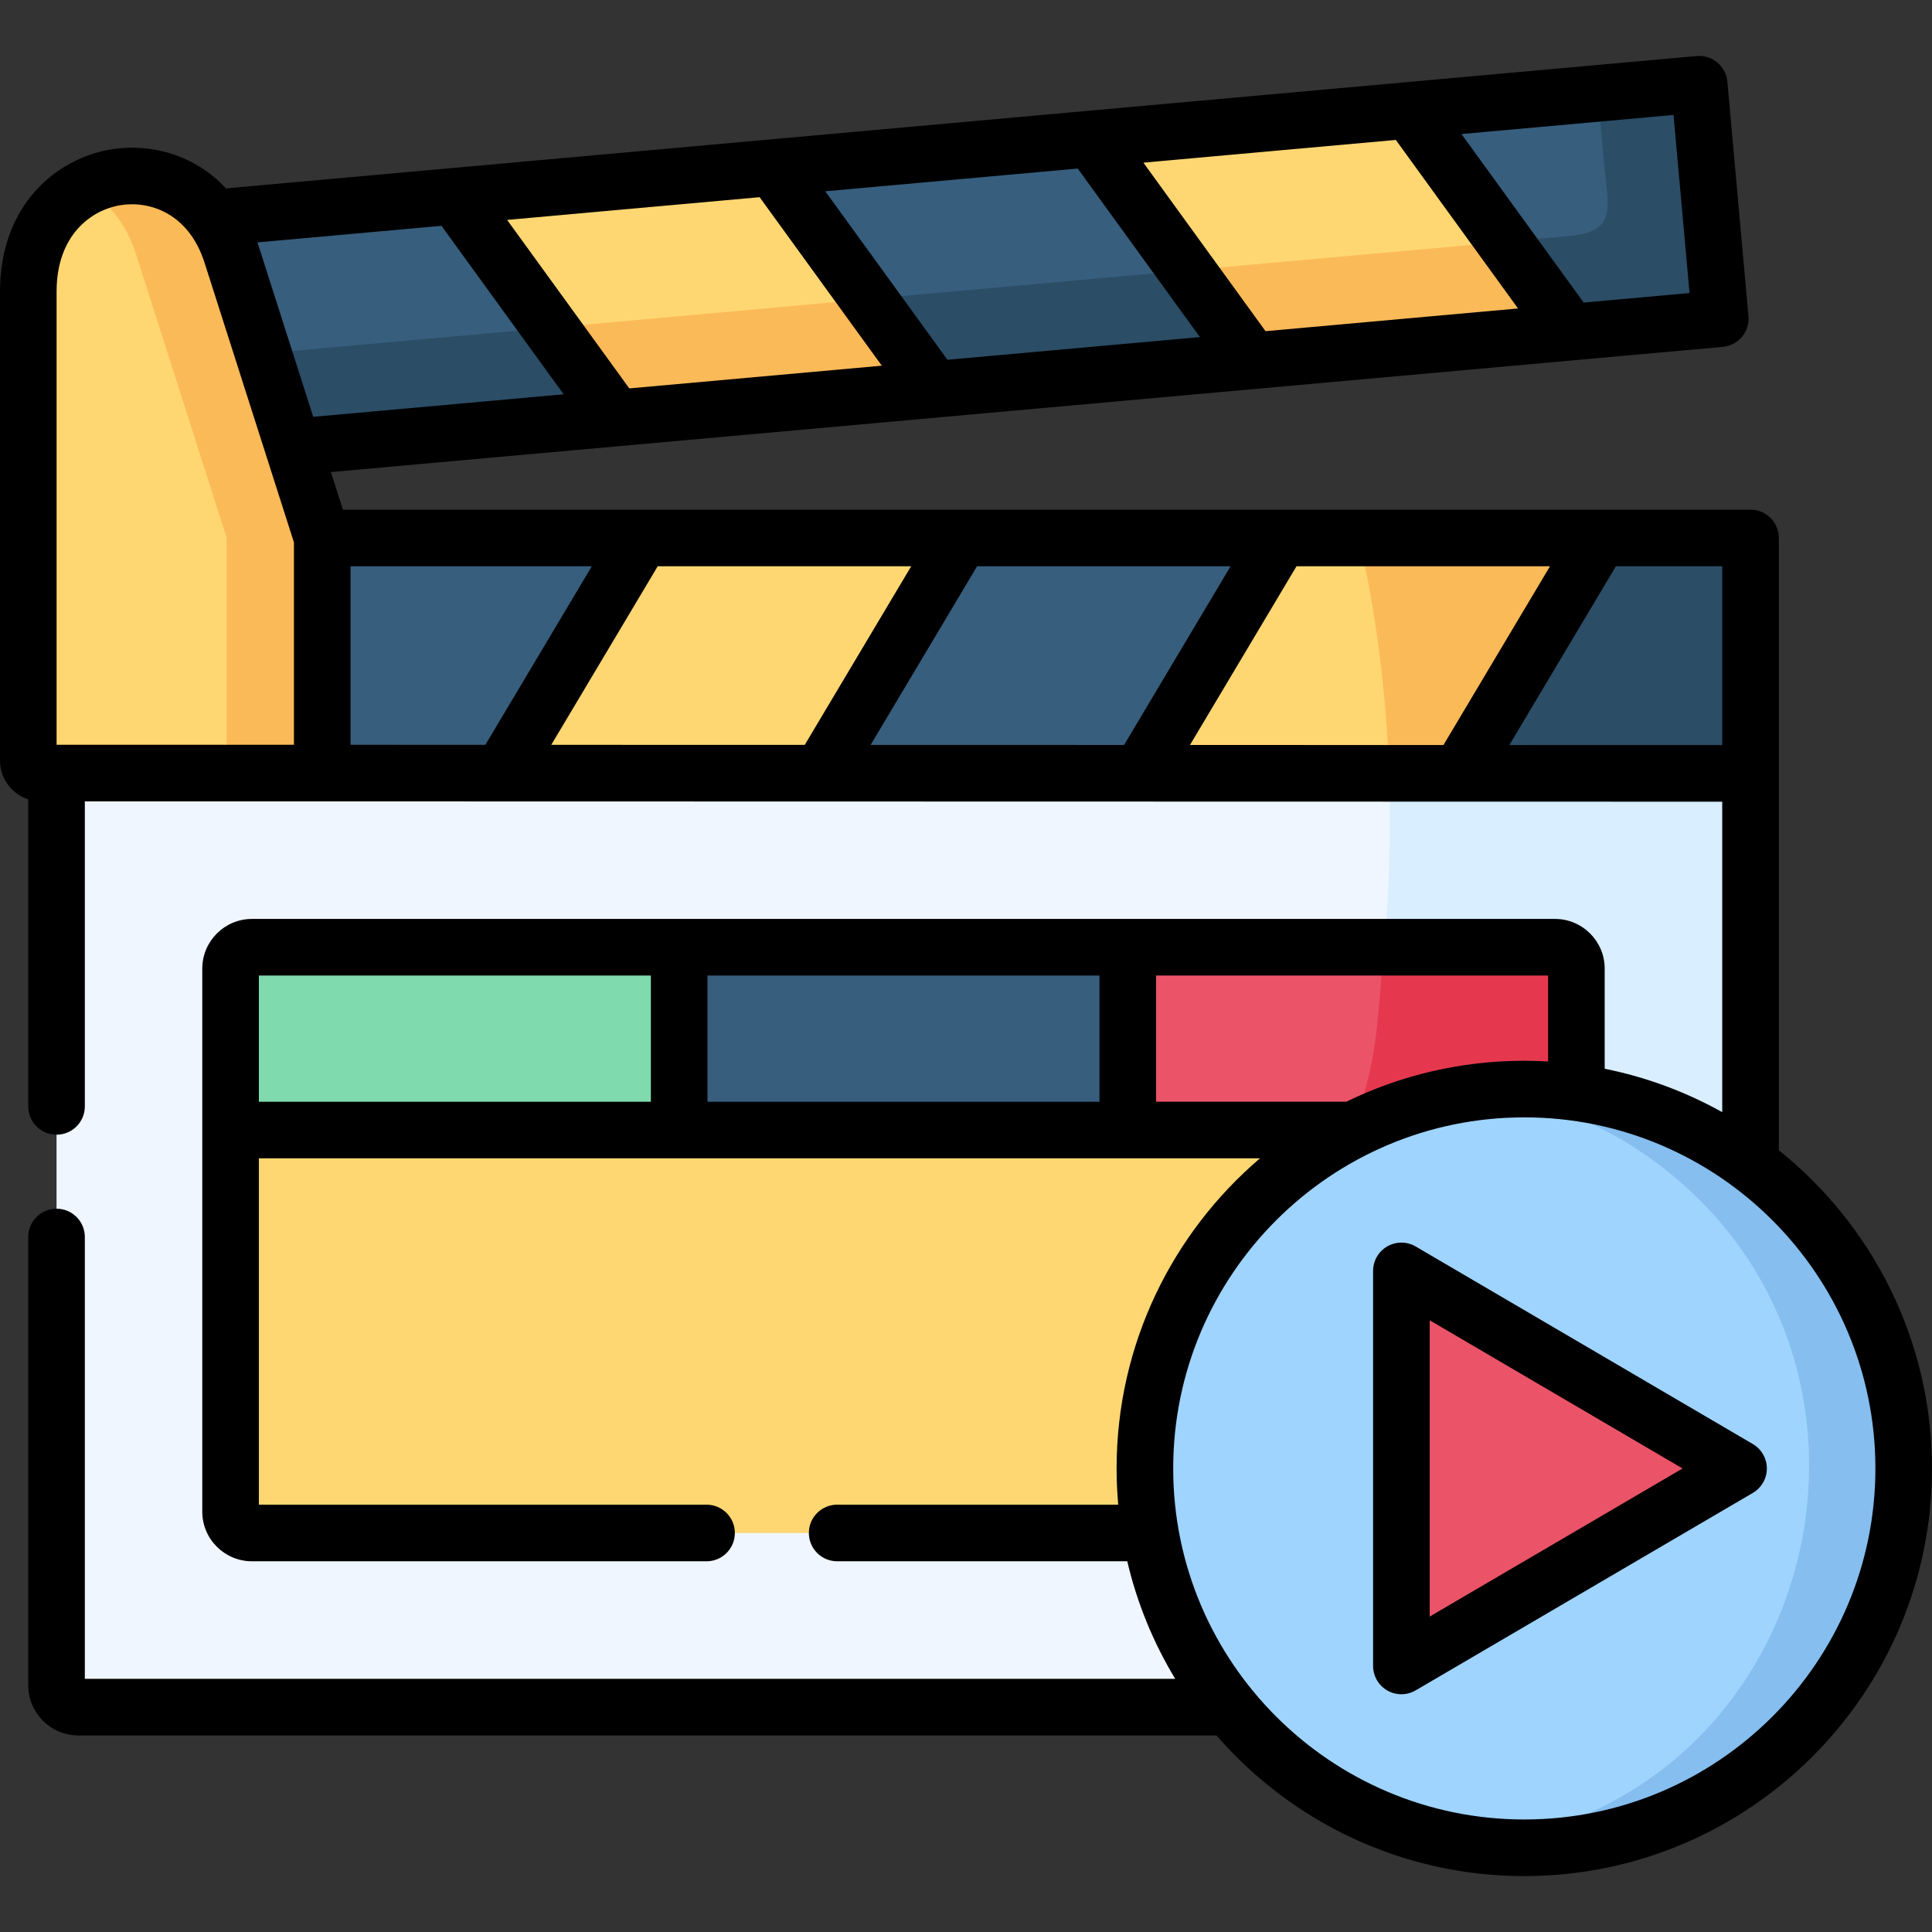
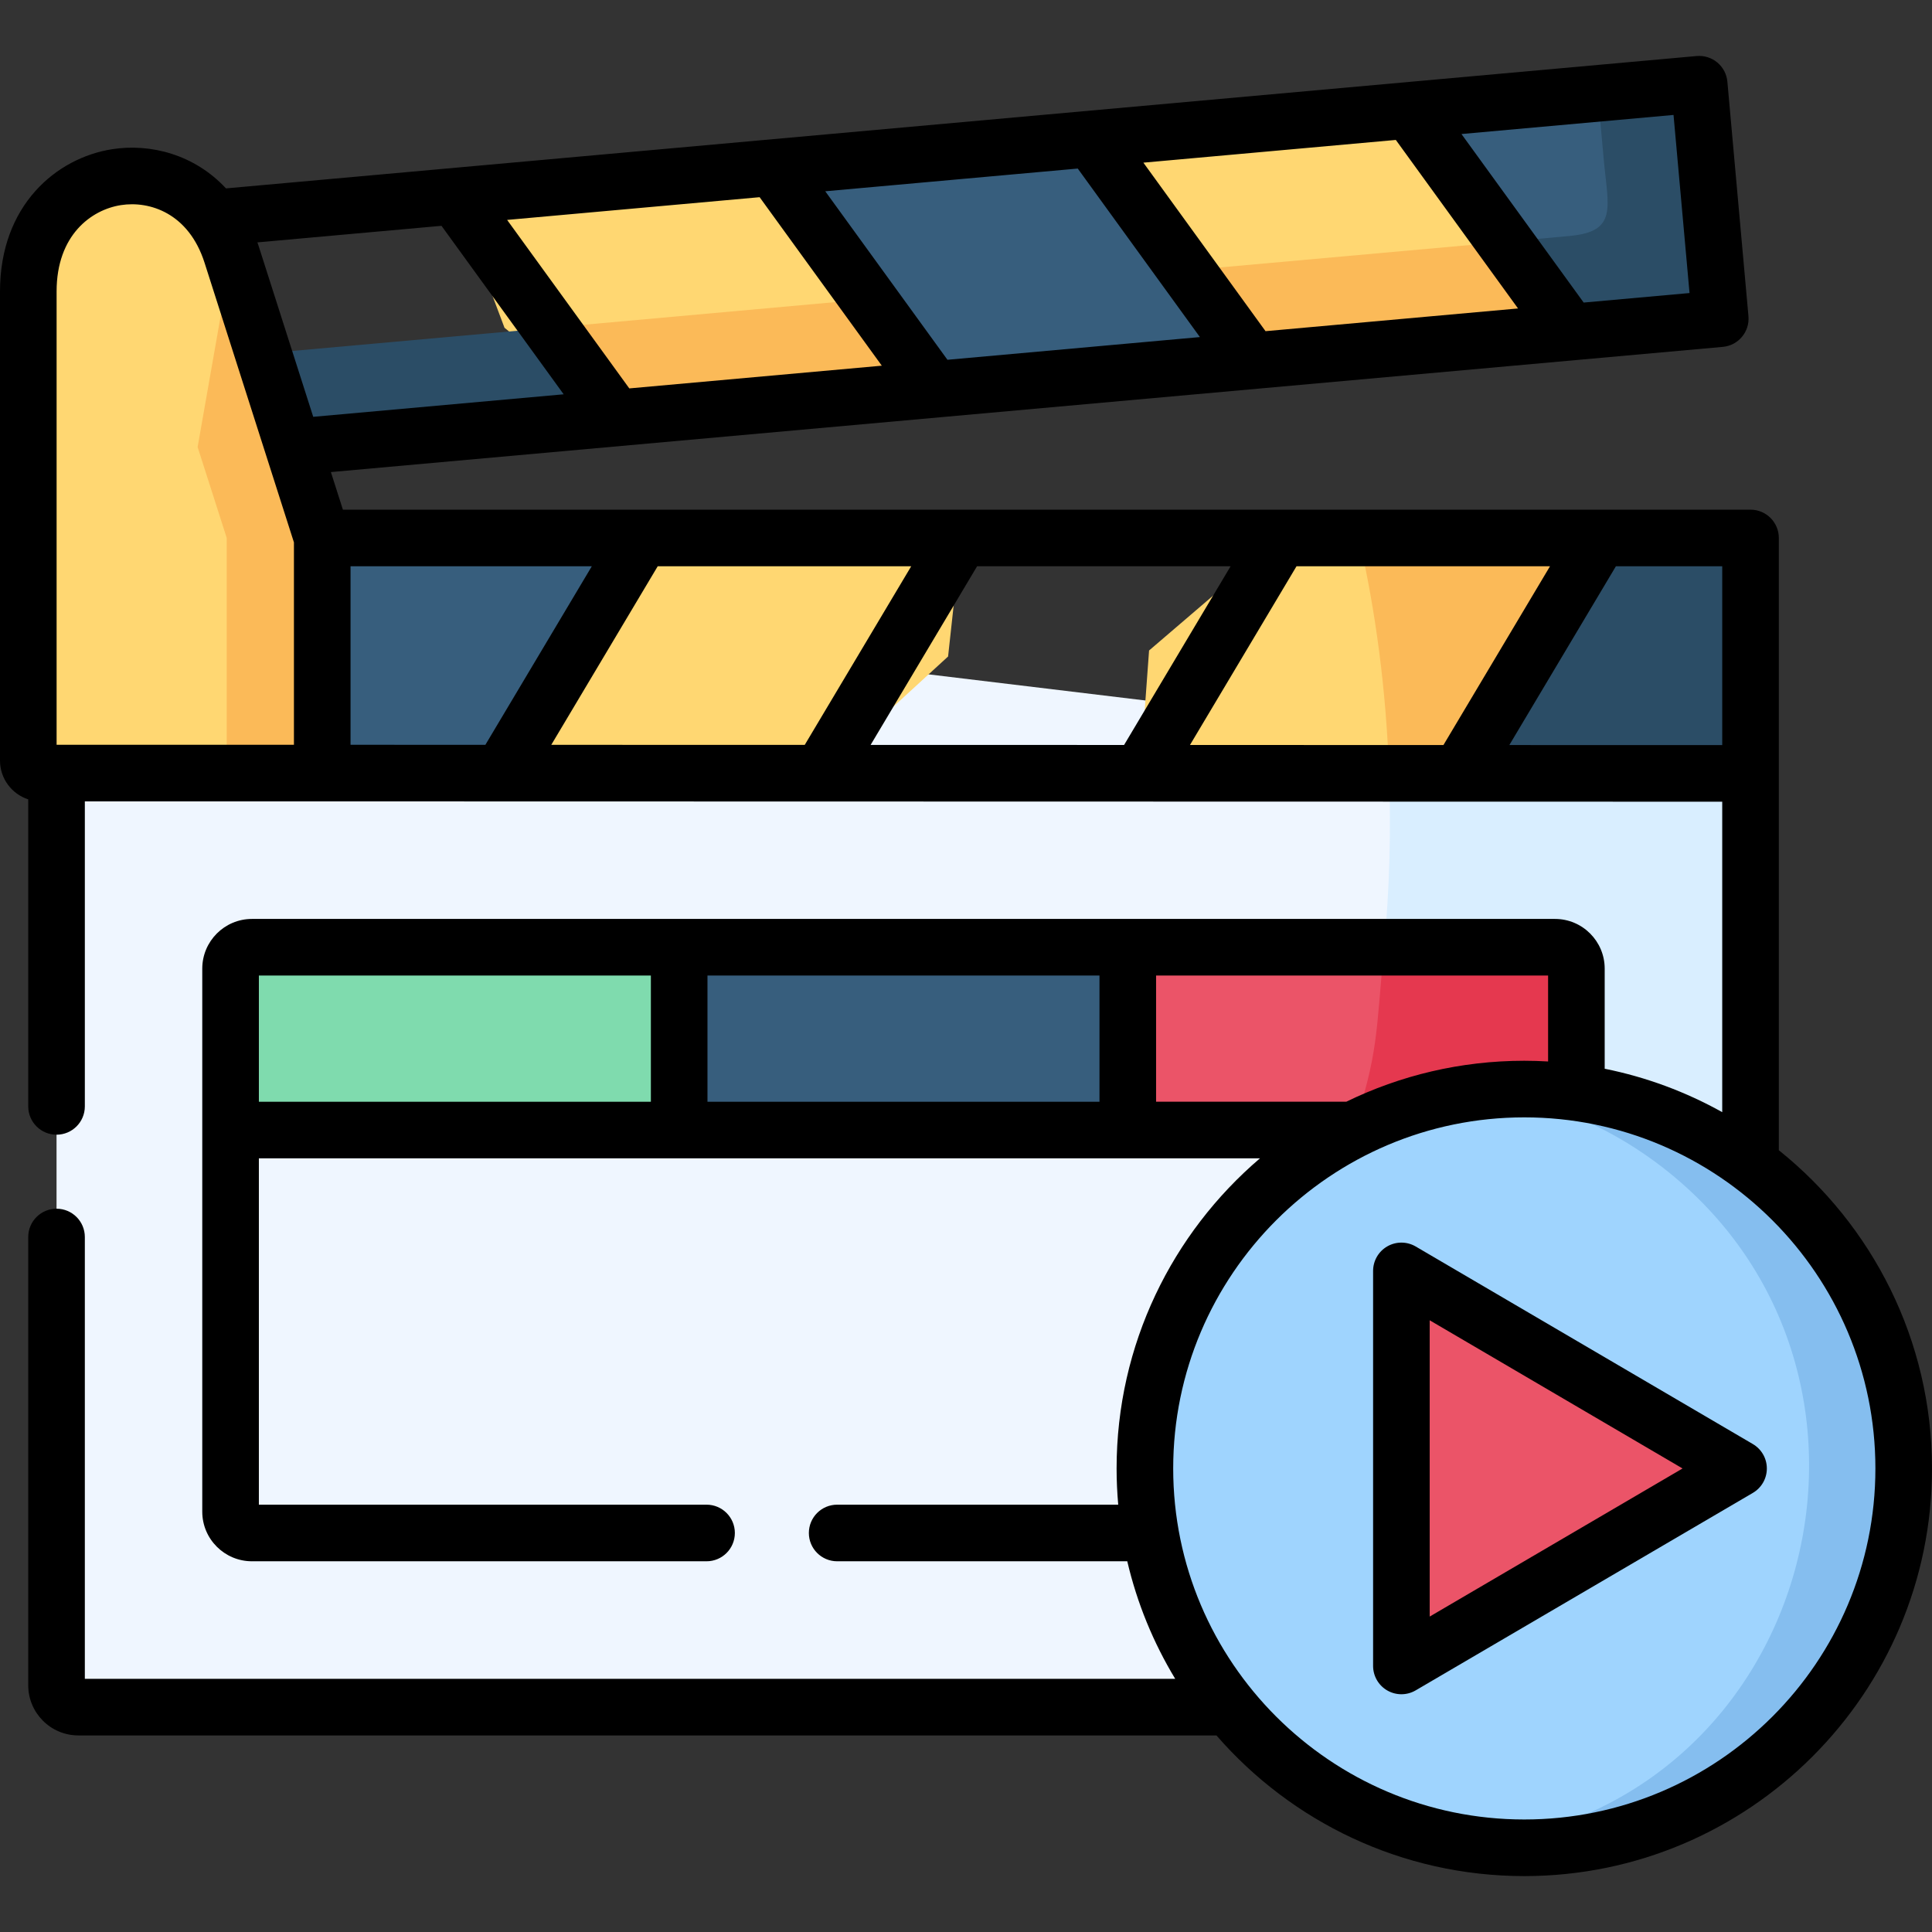
<svg xmlns="http://www.w3.org/2000/svg" id="Capa_1" enable-background="new 0 0 512 512" height="512" viewBox="0 0 512 512" width="512">
  <rect x="0" y="0" width="512" height="512" fill="#333333" stroke="none" />
  <g>
    <g>
      <path clip-rule="evenodd" d="m163.208 110.791 84.302-7.597-6.661-33.195-35.972-25.598-84.303 7.597 13.125 34.867z" fill="#ffd772" fill-rule="evenodd" />
    </g>
    <g>
      <path clip-rule="evenodd" d="m331.813 95.625 84.302-7.597-9.694-32.855-32.939-25.938-84.302 7.569 9.978 29.396z" fill="#ffd772" fill-rule="evenodd" />
    </g>
    <g>
      <path clip-rule="evenodd" d="m455.886 84.456-5.585-62.137-76.819 6.916 42.633 58.793z" fill="#375e7d" fill-rule="evenodd" />
    </g>
    <g>
      <path clip-rule="evenodd" d="m463.908 308.428v-103.468l-217.843-26.25-231.082 26.165v241.746c0 3.175 2.608 5.783 5.783 5.783h305.037z" fill="#eff6ff" fill-rule="evenodd" />
    </g>
    <g>
      <path clip-rule="evenodd" d="m217.52 204.904 33.732-30.927 3.43-31.409h-84.643l-33.449 27.582-3.713 34.754z" fill="#ffd772" fill-rule="evenodd" />
    </g>
    <g>
      <path clip-rule="evenodd" d="m386.777 204.932 34.979-23.472 2.211-38.892h-84.642l-34.81 29.821-2.381 32.543z" fill="#ffd772" fill-rule="evenodd" />
    </g>
    <g>
      <path clip-rule="evenodd" d="m163.208 110.791 84.302-7.597-17.348-23.926-84.303 7.597z" fill="#fbba58" fill-rule="evenodd" />
    </g>
    <g>
      <path clip-rule="evenodd" d="m331.813 95.625 84.302-7.597-17.348-23.925-84.302 7.568z" fill="#fbba58" fill-rule="evenodd" />
    </g>
    <g>
      <path clip-rule="evenodd" d="m416.115 88.028 39.77-3.572-5.584-62.137-26.873 2.41 1.559 17.32c1.162 12.983 3.855 19.333-9.128 20.495l-17.093 1.559z" fill="#2b4d66" fill-rule="evenodd" />
    </g>
    <g>
      <path clip-rule="evenodd" d="m423.967 142.568h-63.836c4.45 19.418 7.228 40.395 7.994 62.364h18.652z" fill="#fbba58" fill-rule="evenodd" />
    </g>
    <g>
      <path clip-rule="evenodd" d="m423.967 142.568-37.19 62.364 77.131.028v-.085-62.307z" fill="#2b4d66" fill-rule="evenodd" />
    </g>
    <g>
      <path clip-rule="evenodd" d="m463.908 204.96-77.131-.028h-18.652c.539 15.251.113 30.927-1.332 46.093h45.298c3.118 0 5.669 2.551 5.669 5.669v32.855c17.121 2.353 32.882 9.014 46.148 18.879z" fill="#d9eeff" fill-rule="evenodd" />
    </g>
    <g>
-       <path clip-rule="evenodd" d="m358.487 299.47-115.03-28.234-182.354 28.234v101.143c0 3.118 2.551 5.641 5.669 5.641h238.111 47.934c3.118 0 4.507-2.778 5.669-5.641l23.584-57.545z" fill="#ffd772" fill-rule="evenodd" />
-     </g>
+       </g>
    <g>
      <path clip-rule="evenodd" d="m403.955 489.681c55.361 0 100.233-44.704 100.545-99.981v-.539-.539c-.17-32.855-16.101-61.967-40.592-80.195-13.266-9.865-29.027-16.526-46.148-18.879-4.507-.624-9.128-.935-13.805-.935-16.356 0-31.805 3.912-45.468 10.857-32.684 16.583-55.077 50.515-55.077 89.691 0 5.84.51 11.537 1.474 17.093 2.948 17.292 10.318 33.081 20.92 46.149 18.425 22.736 46.601 37.278 78.151 37.278z" fill="#9fd4fe" fill-rule="evenodd" />
    </g>
    <g>
      <path clip-rule="evenodd" d="m371.385 441.49 89.348-52.329-89.348-52.357z" fill="#eb5468" fill-rule="evenodd" />
    </g>
    <g>
      <path clip-rule="evenodd" d="m438.906 308.088c72.114 53.633 43.172 170.537-48.841 180.657 4.535.624 9.184.935 13.89.935 55.644 0 100.404-44.959 100.545-100.52v-.539c-.17-32.855-16.101-61.967-40.592-80.195-13.266-9.865-29.027-16.526-46.148-18.879-4.507-.624-9.128-.935-13.805-.935-3.77 0-7.455.198-11.112.595 17.093 2.383 32.825 9.044 46.063 18.881z" fill="#85beef" fill-rule="evenodd" />
    </g>
    <g>
      <path clip-rule="evenodd" d="m61.103 299.47h118.885l26.306-24.804-26.306-23.642h-113.215c-3.118 0-5.669 2.551-5.669 5.669v42.777z" fill="#7fdbae" fill-rule="evenodd" />
    </g>
    <g>
      <path clip-rule="evenodd" d="m358.487 299.47c13.663-6.945 29.112-10.857 45.468-10.857 4.677 0 9.298.312 13.805.935v-32.855c0-3.118-2.551-5.669-5.669-5.669h-113.217l-17.887 20.212 17.887 28.234z" fill="#eb5468" fill-rule="evenodd" />
    </g>
    <g>
      <path clip-rule="evenodd" d="m412.09 251.025h-45.298c-2.154 22.621-1.446 28.234-8.306 48.446 13.663-6.945 29.112-10.857 45.468-10.857 4.677 0 9.298.312 13.805.935v-32.855c.001-3.118-2.551-5.669-5.669-5.669z" fill="#e5384f" fill-rule="evenodd" />
    </g>
    <g>
      <path clip-rule="evenodd" d="m179.989 251.025h118.885v48.446h-118.885z" fill="#375e7d" fill-rule="evenodd" />
    </g>
    <g>
      <path clip-rule="evenodd" d="m85.396 204.875 47.481.029 37.162-62.336h-84.643l-18.482 33.506z" fill="#375e7d" fill-rule="evenodd" />
    </g>
    <g>
-       <path clip-rule="evenodd" d="m217.52 204.904 84.614.028 37.191-62.364h-84.643z" fill="#375e7d" fill-rule="evenodd" />
-     </g>
+       </g>
    <g>
      <path clip-rule="evenodd" d="m85.396 204.875v-62.307l-7.71-24.095-16.328-51.11c-1.191-3.713-2.806-6.917-4.791-9.61-14.966-20.524-49.067-11.849-49.067 19.474v124.331c0 1.843 1.502 3.317 3.317 3.317h4.167z" fill="#ffd772" fill-rule="evenodd" />
    </g>
    <g>
-       <path clip-rule="evenodd" d="m52.373 118.473 7.71 24.095v62.307h25.313v-62.307l-7.71-24.095-7.909-24.776-8.419-26.335c-1.191-3.713-2.806-6.917-4.791-9.61-8.504-11.651-23.159-13.89-34.243-7.909 3.345 1.814 6.406 4.451 8.929 7.909 1.956 2.693 3.6 5.896 4.791 9.61z" fill="#fbba58" fill-rule="evenodd" />
+       <path clip-rule="evenodd" d="m52.373 118.473 7.71 24.095v62.307h25.313v-62.307l-7.71-24.095-7.909-24.776-8.419-26.335z" fill="#fbba58" fill-rule="evenodd" />
    </g>
    <g>
-       <path clip-rule="evenodd" d="m77.686 118.473 85.522-7.682-42.633-58.792-64.007 5.755c1.984 2.693 3.6 5.896 4.791 9.61z" fill="#375e7d" fill-rule="evenodd" />
-     </g>
+       </g>
    <g>
      <path clip-rule="evenodd" d="m77.686 118.473 85.522-7.682-17.349-23.926-76.082 6.832z" fill="#2b4d66" fill-rule="evenodd" />
    </g>
    <g>
      <path clip-rule="evenodd" d="m247.51 103.194 84.303-7.569-42.633-58.821-84.303 7.597z" fill="#375e7d" fill-rule="evenodd" />
    </g>
    <g>
-       <path clip-rule="evenodd" d="m247.51 103.194 84.303-7.569-17.348-23.954-84.303 7.597z" fill="#2b4d66" fill-rule="evenodd" />
-     </g>
+       </g>
    <g>
      <path d="m471.408 304.823v-99.863-.085-62.307c0-4.142-3.358-7.5-7.5-7.5h-373.035l-3.185-9.965 368.87-33.178c4.125-.371 7.169-4.016 6.798-8.141l-5.584-62.137c-.178-1.981-1.136-3.811-2.663-5.085s-3.498-1.889-5.479-1.713l-389.742 35.075c-8.367-9.007-20.015-11.965-30.15-10.388-14.802 2.307-29.738 14.856-29.738 37.691v124.332c0 4.801 3.146 8.876 7.483 10.285v81.362c0 4.142 3.358 7.5 7.5 7.5s7.5-3.358 7.5-7.5v-80.831h62.912l371.013.083v82.272c-9.585-5.346-20.061-9.276-31.148-11.503v-26.533c0-7.262-5.908-13.169-13.169-13.169h-345.319c-7.261 0-13.169 5.908-13.169 13.169v143.919c0 7.246 5.908 13.141 13.169 13.141h120.473c4.142 0 7.5-3.358 7.5-7.5s-3.358-7.5-7.5-7.5h-118.641v-91.784h265.301c-23.235 19.833-37.995 49.319-37.995 82.191 0 3.233.151 6.431.431 9.593h-74.484c-4.142 0-7.5 3.358-7.5 7.5s3.358 7.5 7.5 7.5h76.881c2.605 11.141 6.939 21.623 12.703 31.149h-288.958v-117.085c0-4.142-3.358-7.5-7.5-7.5s-7.5 3.358-7.5 7.5v118.804c0 7.324 5.958 13.283 13.283 13.283h301.603c19.825 22.822 49.048 37.277 81.585 37.277 59.577 0 108.045-48.458 108.045-108.02.001-34.081-15.864-64.522-40.591-84.339zm-15-107.364-56.42-.013 28.241-47.378h28.18v47.391zm-141.052-.032 28.23-47.359h67.18l-28.239 47.374zm-84.632-.019 28.218-47.34h67.18l-28.228 47.355zm-84.631-.019 28.207-47.321h67.18l-28.216 47.336zm55.216-145.132 32.381 44.654-66.918 6.019-32.379-44.651zm84.309-7.587 32.369 44.659-66.903 6.017-32.381-44.655zm84.291-7.586 32.387 44.662-66.917 6.019-32.37-44.66zm77.836 40.574-28.055 2.523-32.387-44.663 56.2-5.058zm-330.746-17.814 32.378 44.65-66.368 5.969-14.506-45.383c-.092-.288-.194-.563-.29-.845zm-101.999 17.383c0-14.919 9.184-21.645 17.047-22.87 7.593-1.185 17.957 2.109 22.167 15.289l23.682 74.092v53.638h-62.896zm77.896 72.841h63.94l-28.205 47.317-35.736-.008v-47.309zm198.478 108.457v33.446h-103.885v-33.446zm-222.77 0h103.885v33.446h-103.885zm237.77 33.445v-33.446h103.886v22.778c-2.087-.121-4.188-.189-6.305-.189-16.904 0-32.912 3.906-47.174 10.857zm97.581 190.211c-51.305 0-93.045-41.729-93.045-93.02 0-51.307 41.74-93.048 93.045-93.048s93.045 41.742 93.045 93.048c0 51.291-41.74 93.02-93.045 93.02z" />
      <path d="m464.525 382.691-89.348-52.357c-2.32-1.359-5.188-1.374-7.521-.037-2.333 1.336-3.771 3.819-3.771 6.507v104.686c0 2.688 1.438 5.17 3.77 6.507 1.156.663 2.443.993 3.73.993 1.31 0 2.62-.343 3.791-1.028l89.348-52.329c2.297-1.346 3.709-3.808 3.709-6.471s-1.411-5.125-3.708-6.471zm-85.64 45.715v-78.515l67.011 39.268z" />
    </g>
  </g>
</svg>